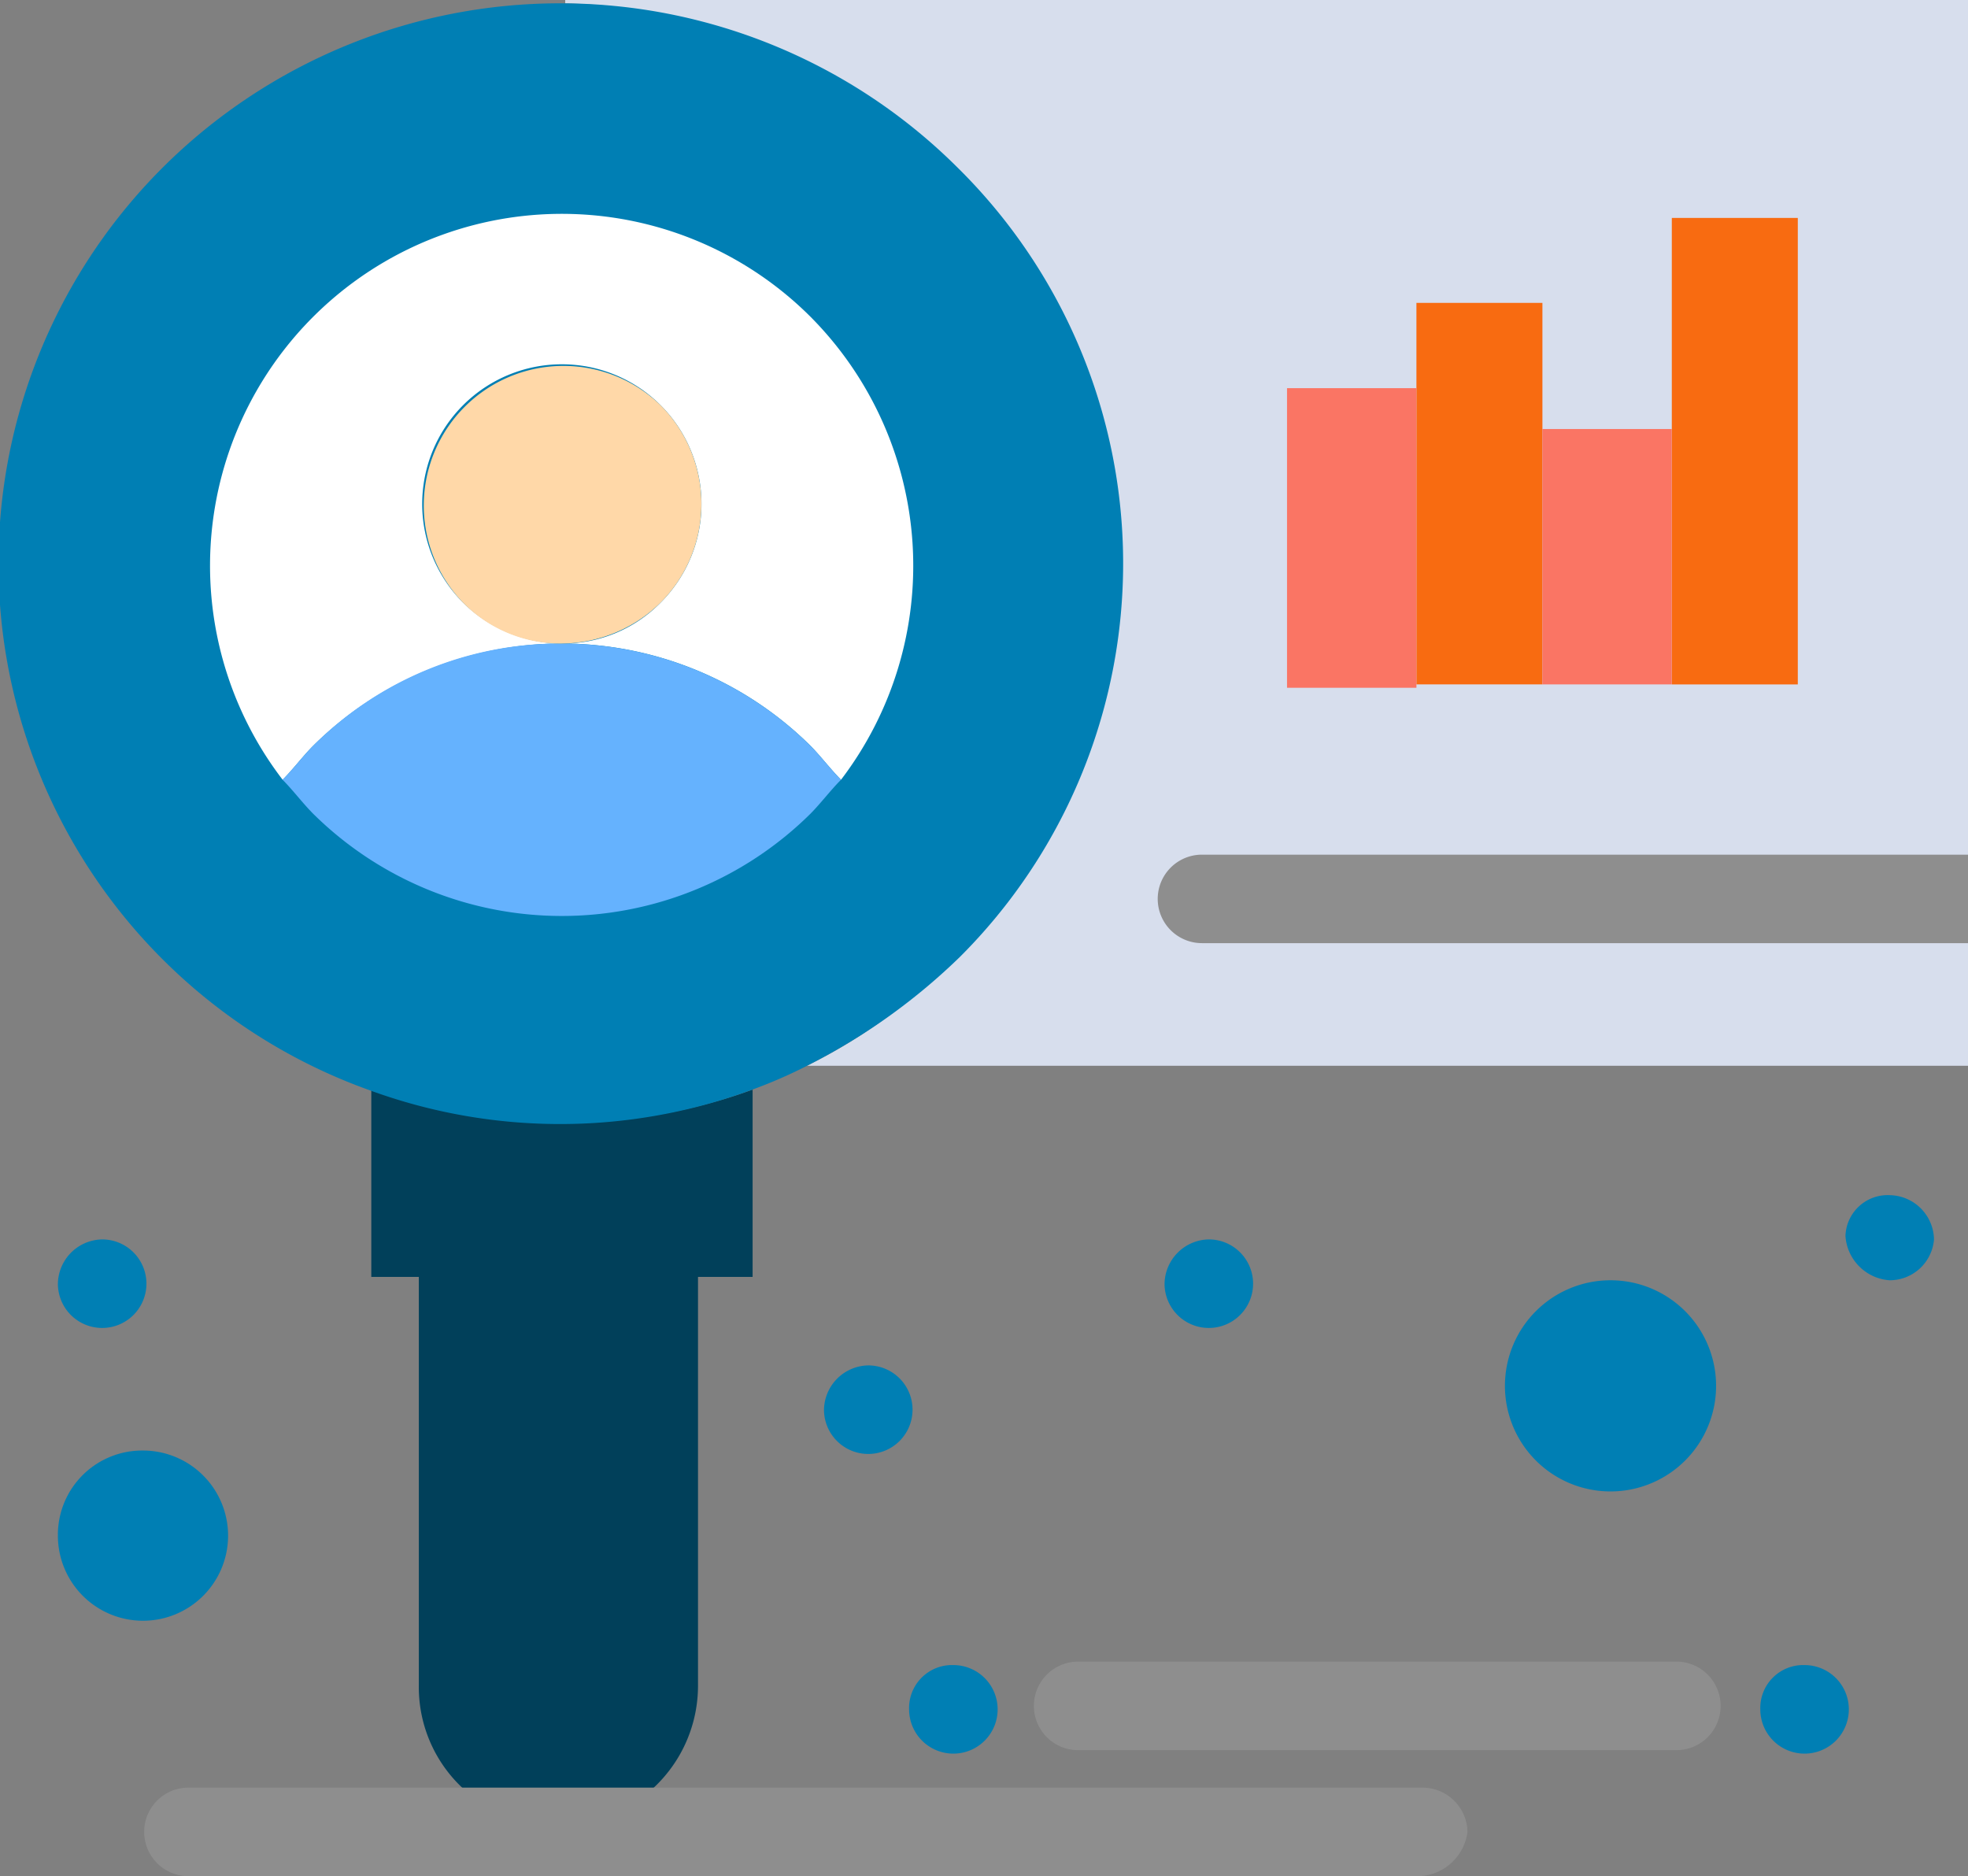
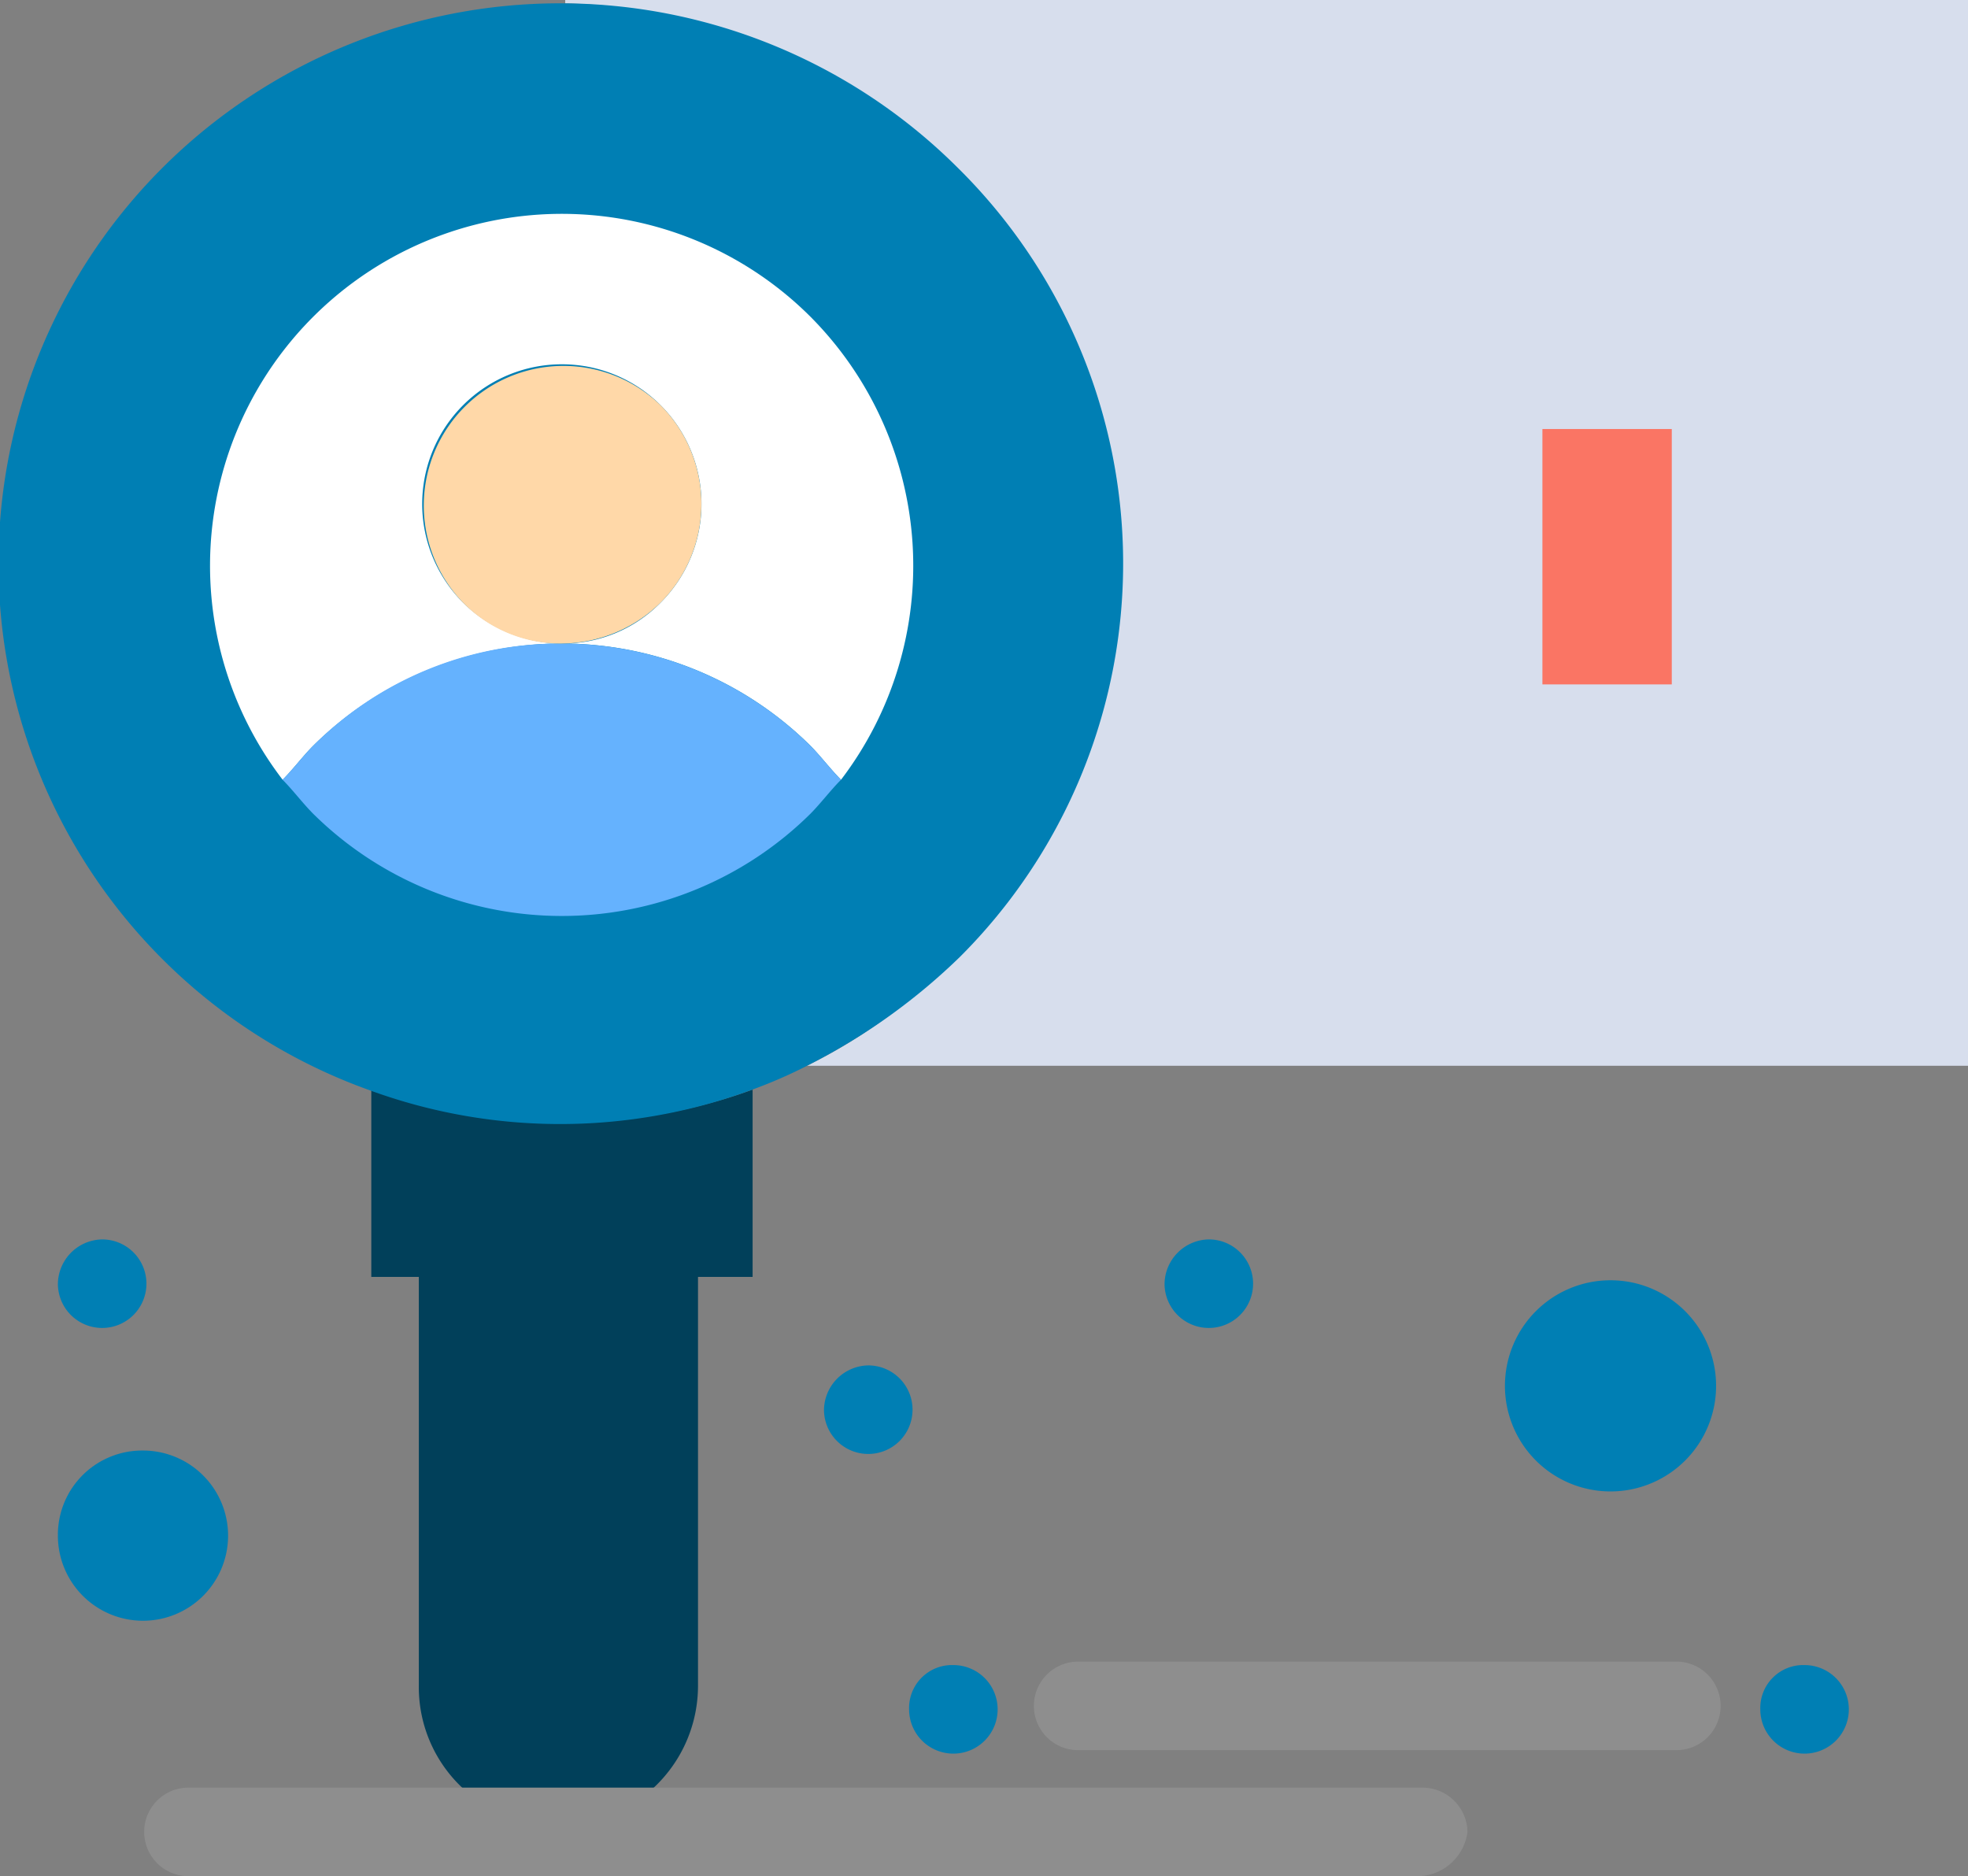
<svg xmlns="http://www.w3.org/2000/svg" width="61.123" height="58.267" viewBox="0 0 61.123 58.267">
  <rect x="0" y="0" width="61.123" height="58.267" fill="#808080" stroke="none" />
  <g id="Grupo_10137" data-name="Grupo 10137" transform="translate(-1481.225 -641.001)">
    <path id="Trazado_4670" data-name="Trazado 4670" d="M1502.339,678.834v12.8a4.333,4.333,0,0,1-4.336,4.336,4.288,4.288,0,0,1-4.335-4.336v-12.8Z" transform="translate(0.565 1.717)" fill="#01405a" />
    <path id="Trazado_4671" data-name="Trazado 4671" d="M1504.1,673.376v5.818h-11.843V673.27a16.9,16.9,0,0,0,11.843.106Z" transform="translate(0.5 1.464)" fill="#01405a" />
    <path id="Trazado_4672" data-name="Trazado 4672" d="M1498.018,641.107h0a17.726,17.726,0,0,1,12.055,5.075,17.489,17.489,0,0,1,0,24.64,17.161,17.161,0,0,1-4.547,3.278h36.06V641h-43.568Z" transform="translate(0.762)" fill="#d7deed" />
-     <path id="Trazado_4673" data-name="Trazado 4673" d="M1534.808,647.475v14.488h-3.913V647.475Z" transform="translate(2.254 0.294)" fill="#f86b11" />
-     <path id="Trazado_4674" data-name="Trazado 4674" d="M1527.221,653.917v7.931h-3.913V650h3.913Z" transform="translate(1.909 0.408)" fill="#f86b11" />
    <rect id="Rectángulo_17032" data-name="Rectángulo 17032" width="4.018" height="7.931" transform="translate(1529.13 654.325)" fill="#fa7564" />
-     <rect id="Rectángulo_17033" data-name="Rectángulo 17033" width="4.019" height="9.305" transform="translate(1521.198 653.056)" fill="#fa7564" />
    <g id="Grupo_10136" data-name="Grupo 10136" transform="translate(1517.18 667.544)">
-       <path id="Trazado_4675" data-name="Trazado 4675" d="M1540.787,666.392h-23.792a1.374,1.374,0,1,0,0,2.748h23.792v-2.748Z" transform="translate(-1515.619 -666.392)" fill="#8e8e8e" />
-     </g>
+       </g>
    <path id="Trazado_4676" data-name="Trazado 4676" d="M1485.589,684.095a2.643,2.643,0,1,1-2.644,2.643A2.617,2.617,0,0,1,1485.589,684.095Z" transform="translate(0.078 1.955)" fill="#007fb4" />
    <path id="Trazado_4677" data-name="Trazado 4677" d="M1529.215,679.036a3.279,3.279,0,1,1-3.278,3.278A3.278,3.278,0,0,1,1529.215,679.036Z" transform="translate(2.029 1.726)" fill="#007fb4" />
    <path id="Trazado_4678" data-name="Trazado 4678" d="M1510.941,646.177a17.485,17.485,0,0,0-24.639,0,17.372,17.372,0,0,0,6.344,28.658,17.2,17.2,0,0,0,11.95,0,15.149,15.149,0,0,0,1.9-.845h0a19.067,19.067,0,0,0,4.547-3.279A17.265,17.265,0,0,0,1510.941,646.177Z" transform="translate(0 0.004)" fill="#007fb4" />
    <path id="Trazado_4679" data-name="Trazado 4679" d="M1506.11,650.546a10.965,10.965,0,0,1,.952,14.382h0c-.318-.318-.636-.74-.952-1.058a10.974,10.974,0,0,0-7.719-3.172,4.24,4.24,0,0,0,3.067-1.269,4.337,4.337,0,1,0-6.134,0,4.416,4.416,0,0,0,3.067,1.269,10.974,10.974,0,0,0-7.72,3.172c-.318.318-.634.74-.952,1.058h0a10.927,10.927,0,0,1,16.391-14.382Z" transform="translate(0.284 0.289)" fill="#fff" />
    <path id="Trazado_4680" data-name="Trazado 4680" d="M1498.293,660.12a10.974,10.974,0,0,1,7.719,3.172c.317.318.635.74.952,1.058h0c-.318.318-.636.74-.952,1.058a10.979,10.979,0,0,1-15.439,0c-.318-.318-.634-.74-.952-1.058h0c.318-.318.635-.74.952-1.058A10.8,10.8,0,0,1,1498.293,660.12Z" transform="translate(0.381 0.868)" fill="#65b2fe" />
    <path id="Trazado_4681" data-name="Trazado 4681" d="M1501.172,652.993a4.341,4.341,0,0,1,0,6.133,4.42,4.42,0,0,1-3.067,1.269,4.24,4.24,0,0,1-3.068-1.269,4.338,4.338,0,0,1,6.135-6.133Z" transform="translate(0.569 0.592)" fill="#ffd8a8" />
-     <path id="Trazado_4682" data-name="Trazado 4682" d="M1537.428,676.508a1.4,1.4,0,0,1,1.376,1.374,1.38,1.38,0,0,1-1.376,1.269,1.476,1.476,0,0,1-1.374-1.374A1.311,1.311,0,0,1,1537.428,676.508Z" transform="translate(2.488 1.611)" fill="#007fb4" />
    <path id="Trazado_4683" data-name="Trazado 4683" d="M1534.9,690.468a1.375,1.375,0,1,1-1.376,1.374A1.333,1.333,0,0,1,1534.9,690.468Z" transform="translate(2.373 2.245)" fill="#007fb4" />
    <path id="Trazado_4684" data-name="Trazado 4684" d="M1517.2,677.822a1.375,1.375,0,1,1-1.376,1.376A1.4,1.4,0,0,1,1517.2,677.822Z" transform="translate(1.57 1.671)" fill="#007fb4" />
    <path id="Trazado_4685" data-name="Trazado 4685" d="M1509.61,690.468a1.375,1.375,0,1,1-1.376,1.374A1.333,1.333,0,0,1,1509.61,690.468Z" transform="translate(1.226 2.245)" fill="#007fb4" />
    <path id="Trazado_4686" data-name="Trazado 4686" d="M1507.08,681.565a1.375,1.375,0,1,1-1.374,1.376A1.4,1.4,0,0,1,1507.08,681.565Z" transform="translate(1.111 1.841)" fill="#007fb4" />
    <path id="Trazado_4687" data-name="Trazado 4687" d="M1484.32,677.822a1.375,1.375,0,1,1-1.375,1.376A1.4,1.4,0,0,1,1484.32,677.822Z" transform="translate(0.078 1.671)" fill="#007fb4" />
    <path id="Trazado_4688" data-name="Trazado 4688" d="M1525.129,696.858h-38.281a1.375,1.375,0,0,1,0-2.749h38.387a1.4,1.4,0,0,1,1.375,1.375A1.58,1.58,0,0,1,1525.129,696.858Z" transform="translate(0.193 2.41)" fill="#8e8e8e" />
    <path id="Trazado_4689" data-name="Trazado 4689" d="M1531.858,693.115h-18.505a1.375,1.375,0,1,1,0-2.749h18.505a1.375,1.375,0,1,1,0,2.749Z" transform="translate(1.395 2.24)" fill="#8e8e8e" />
  </g>
</svg>